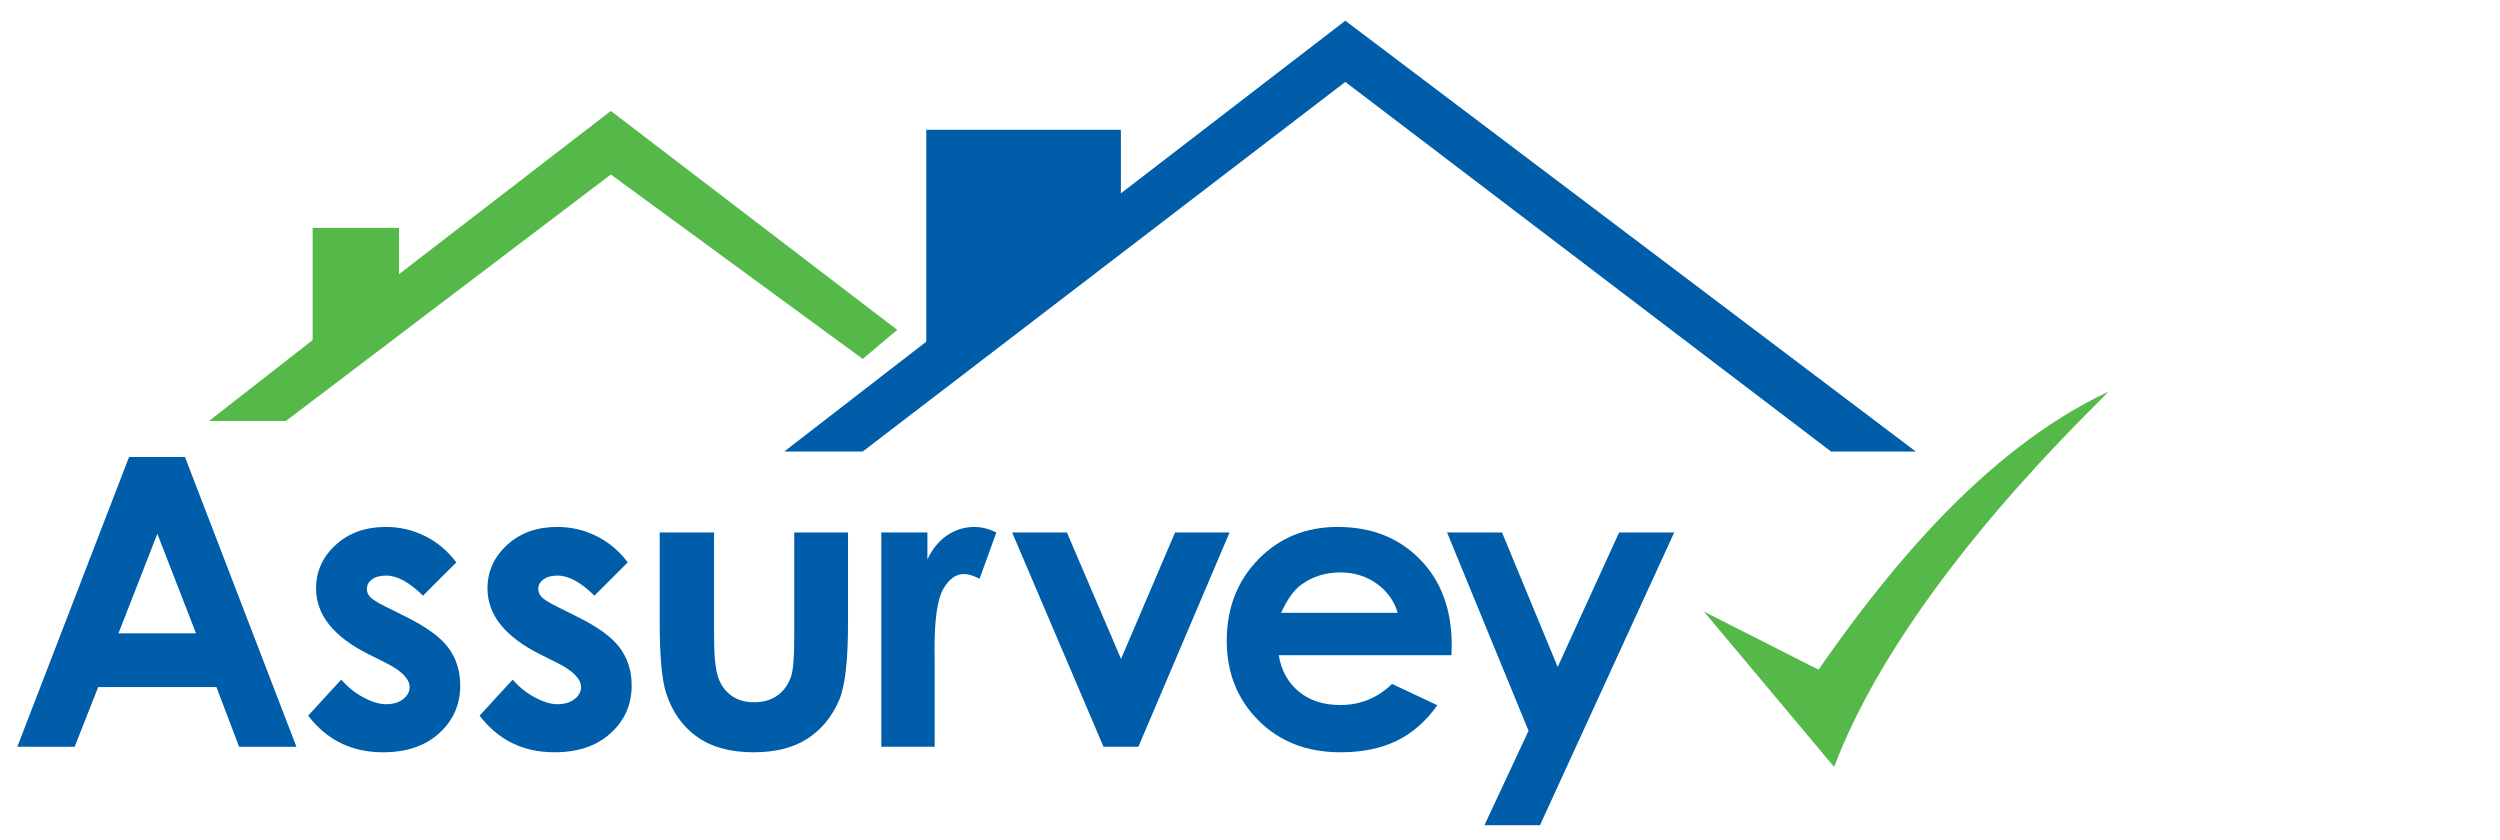
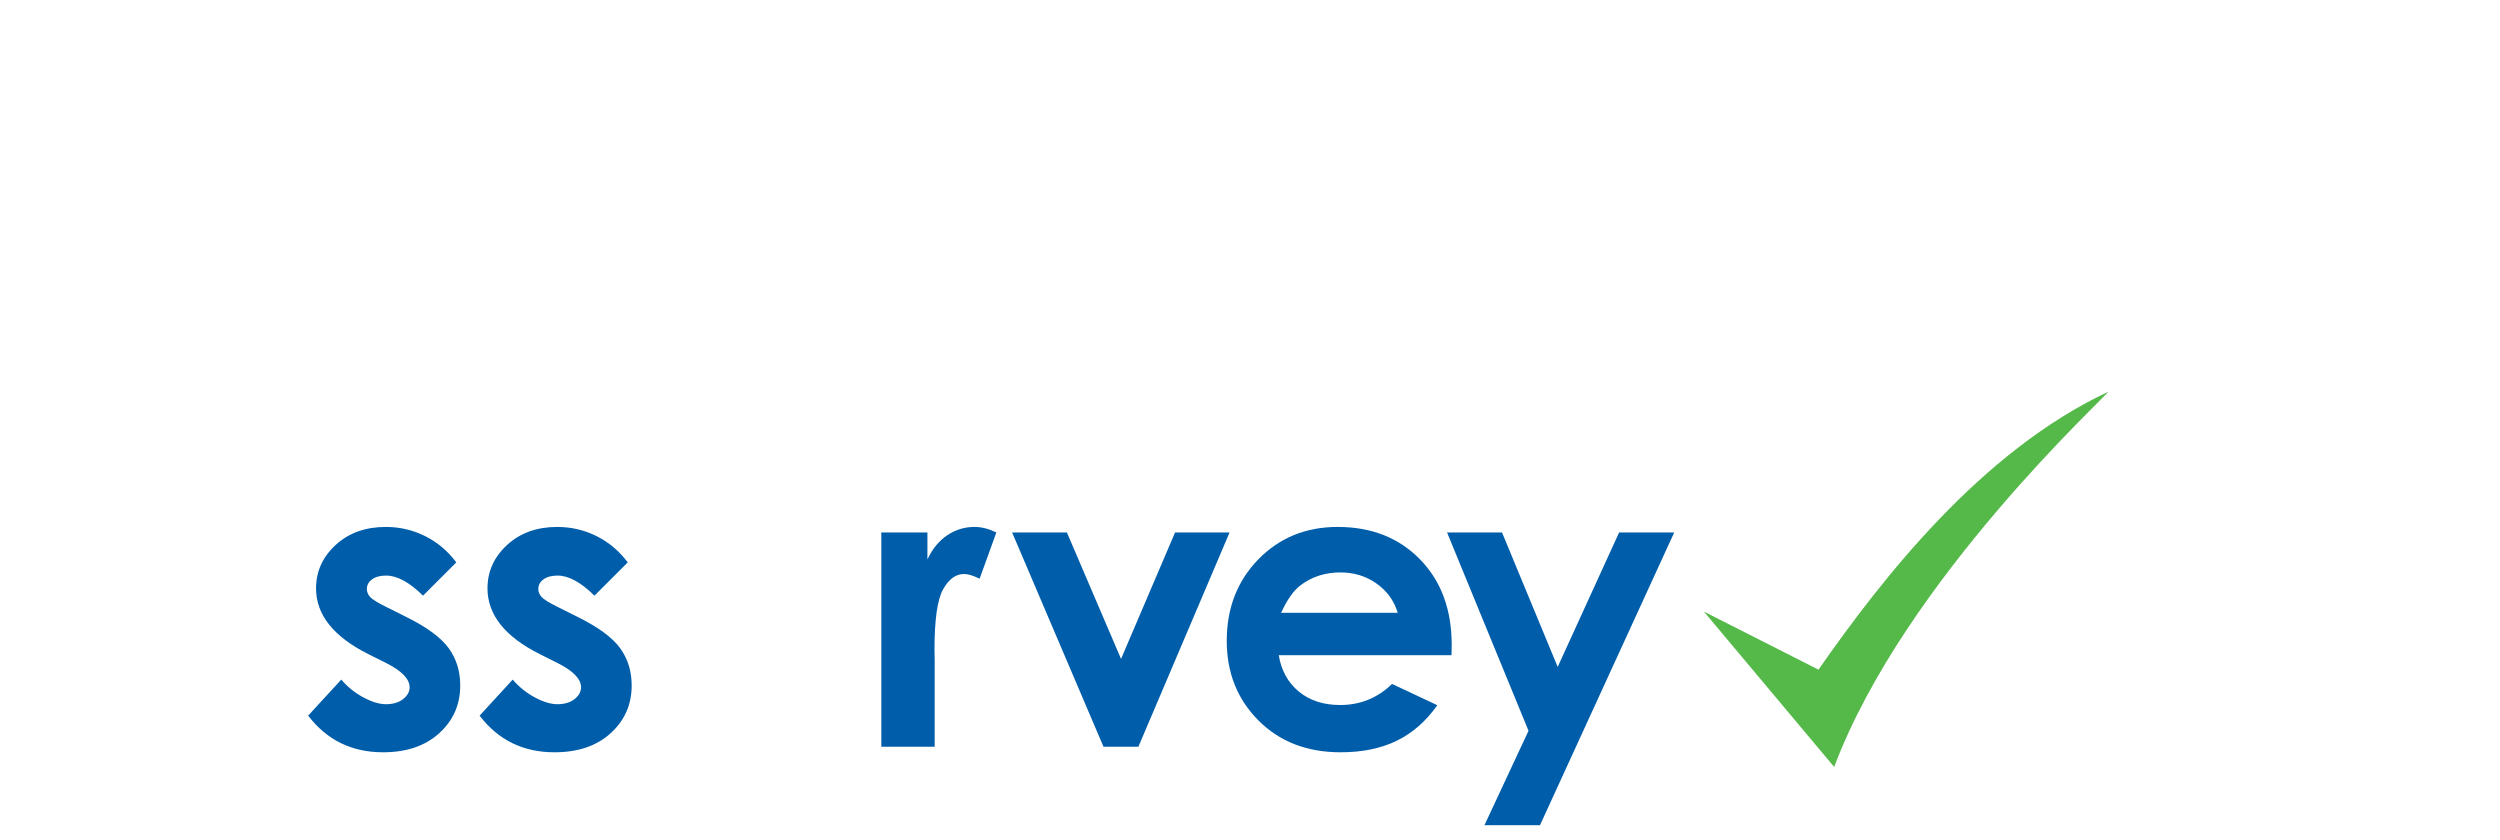
<svg xmlns="http://www.w3.org/2000/svg" version="1.1" viewBox="0 0 318.6 107">
  <defs>
    <style>
      .cls-1 {
        fill: #54b948;
      }

      .cls-2 {
        fill: #005daa;
      }
    </style>
  </defs>
  <g>
    <g id="Layer_1">
-       <polygon class="cls-2" points="99.946 57.54 118.046 43.54 118.046 16.54 142.846 16.54 142.846 24.64 171.446 2.64 244.146 57.54 233.346 57.54 171.446 10.44 109.946 57.54 99.946 57.54 99.946 57.54" />
-       <polygon class="cls-1" points="109.946 45.74 114.346 42.04 77.846 14.14 50.846 34.94 50.846 29.04 39.846 29.04 39.846 43.34 26.646 53.64 36.446 53.64 77.846 22.24 109.946 45.74 109.946 45.74" />
      <path class="cls-1" d="M217.146,77.94l16.6,19.8c9-23.9,34.9-47.4,34.9-47.8-16.2,7.6-28.8,23.8-36.9,35.4l-14.6-7.4h0l-0-0Z" />
-       <path class="cls-2" d="M16.446,58.24h7.128l14.203,36.928h-7.305l-2.89-7.606h-15.068l-3.004,7.606H2.206l14.241-36.928ZM20.054,68.03l-4.954,12.678h9.879l-4.925-12.678Z" />
-       <path class="cls-2" d="M58.15,71.671l-4.243,4.242c-1.724-1.707-3.289-2.561-4.694-2.561-.77,0-1.373.163-1.808.489-.436.327-.653.732-.653,1.218,0,.368.138.707.415,1.017.276.311.958.732,2.046,1.269l2.51,1.255c2.644,1.306,4.46,2.636,5.448,3.991.987,1.355,1.481,2.946,1.481,4.77,0,2.427-.891,4.452-2.673,6.075-1.783,1.624-4.172,2.436-7.167,2.436-3.983,0-7.163-1.557-9.54-4.67l4.218-4.594c.803.938,1.745,1.694,2.824,2.272,1.079.577,2.037.865,2.874.865.904,0,1.632-.217,2.184-.652.552-.435.829-.937.829-1.506,0-1.055-.996-2.084-2.987-3.088l-2.31-1.155c-4.418-2.226-6.627-5.012-6.627-8.359,0-2.159.833-4.004,2.498-5.535,1.665-1.531,3.794-2.297,6.389-2.297,1.774,0,3.443.389,5.008,1.167,1.564.778,2.891,1.896,3.979,3.352Z" />
+       <path class="cls-2" d="M58.15,71.671l-4.243,4.242c-1.724-1.707-3.289-2.561-4.694-2.561-.77,0-1.373.163-1.808.489-.436.327-.653.732-.653,1.218,0,.368.138.707.415,1.017.276.311.958.732,2.046,1.269l2.51,1.255c2.644,1.306,4.46,2.636,5.448,3.991.987,1.355,1.481,2.946,1.481,4.77,0,2.427-.891,4.452-2.673,6.075-1.783,1.624-4.172,2.436-7.167,2.436-3.983,0-7.163-1.557-9.54-4.67l4.218-4.594c.803.938,1.745,1.694,2.824,2.272,1.079.577,2.037.865,2.874.865.904,0,1.632-.217,2.184-.652.552-.435.829-.937.829-1.506,0-1.055-.996-2.084-2.987-3.088l-2.31-1.155c-4.418-2.226-6.627-5.012-6.627-8.359,0-2.159.833-4.004,2.498-5.535,1.665-1.531,3.794-2.297,6.389-2.297,1.774,0,3.443.389,5.008,1.167,1.564.778,2.891,1.896,3.979,3.352" />
      <path class="cls-2" d="M79.998,71.671l-4.243,4.242c-1.724-1.707-3.289-2.561-4.694-2.561-.77,0-1.373.163-1.808.489-.436.327-.653.732-.653,1.218,0,.368.138.707.415,1.017.276.311.958.732,2.046,1.269l2.51,1.255c2.644,1.306,4.46,2.636,5.448,3.991.987,1.355,1.481,2.946,1.481,4.77,0,2.427-.891,4.452-2.673,6.075-1.783,1.624-4.172,2.436-7.167,2.436-3.983,0-7.163-1.557-9.54-4.67l4.218-4.594c.803.938,1.745,1.694,2.824,2.272,1.079.577,2.037.865,2.874.865.904,0,1.632-.217,2.184-.652.552-.435.829-.937.829-1.506,0-1.055-.996-2.084-2.987-3.088l-2.31-1.155c-4.418-2.226-6.627-5.012-6.627-8.359,0-2.159.833-4.004,2.498-5.535,1.665-1.531,3.794-2.297,6.389-2.297,1.774,0,3.443.389,5.008,1.167,1.564.778,2.891,1.896,3.979,3.352Z" />
-       <path class="cls-2" d="M84.073,67.856h6.928v13.154c0,2.561.176,4.339.528,5.334.353.996.919,1.771,1.699,2.322.78.553,1.74.828,2.881.828,1.141,0,2.109-.271,2.906-.815.797-.544,1.388-1.343,1.774-2.397.285-.786.428-2.469.428-5.046v-13.38h6.854v11.572c0,4.77-.376,8.033-1.13,9.791-.92,2.142-2.276,3.786-4.066,4.933-1.791,1.146-4.067,1.72-6.829,1.72-2.996,0-5.418-.67-7.268-2.009s-3.15-3.204-3.903-5.598c-.536-1.657-.803-4.67-.803-9.038v-11.371Z" />
      <path class="cls-2" d="M112.316,67.856h5.874v3.438c.636-1.355,1.481-2.385,2.536-3.088,1.054-.702,2.209-1.054,3.464-1.054.887,0,1.815.234,2.786.703l-2.134,5.899c-.803-.402-1.464-.603-1.983-.603-1.055,0-1.946.652-2.674,1.958-.728,1.305-1.092,3.865-1.092,7.682l.025,1.33v11.046h-6.803v-27.312Z" />
      <path class="cls-2" d="M128.983,67.856h6.982l6.9,16.116,6.885-16.116h6.947l-11.623,27.312h-4.443l-11.648-27.312Z" />
      <path class="cls-2" d="M184.98,83.495h-22.016c.317,1.941,1.167,3.485,2.548,4.631,1.381,1.146,3.142,1.72,5.284,1.72,2.561,0,4.762-.895,6.603-2.686l5.773,2.711c-1.439,2.042-3.163,3.552-5.171,4.531-2.009.979-4.394,1.469-7.154,1.469-4.285,0-7.774-1.352-10.469-4.055-2.694-2.702-4.042-6.088-4.042-10.154,0-4.167,1.344-7.627,4.029-10.381,2.687-2.752,6.055-4.129,10.104-4.129,4.301,0,7.799,1.377,10.493,4.129,2.694,2.754,4.042,6.39,4.042,10.908l-.025,1.306ZM178.127,78.098c-.453-1.523-1.346-2.762-2.679-3.716s-2.879-1.431-4.64-1.431c-1.911,0-3.587.536-5.029,1.606-.905.67-1.743,1.85-2.515,3.54h14.862Z" />
      <path class="cls-2" d="M184.412,67.856h7.004l7.095,17.138,7.828-17.138h7.023l-17.105,37.304h-7.078l5.616-12.029-10.383-25.274Z" />
    </g>
  </g>
</svg>